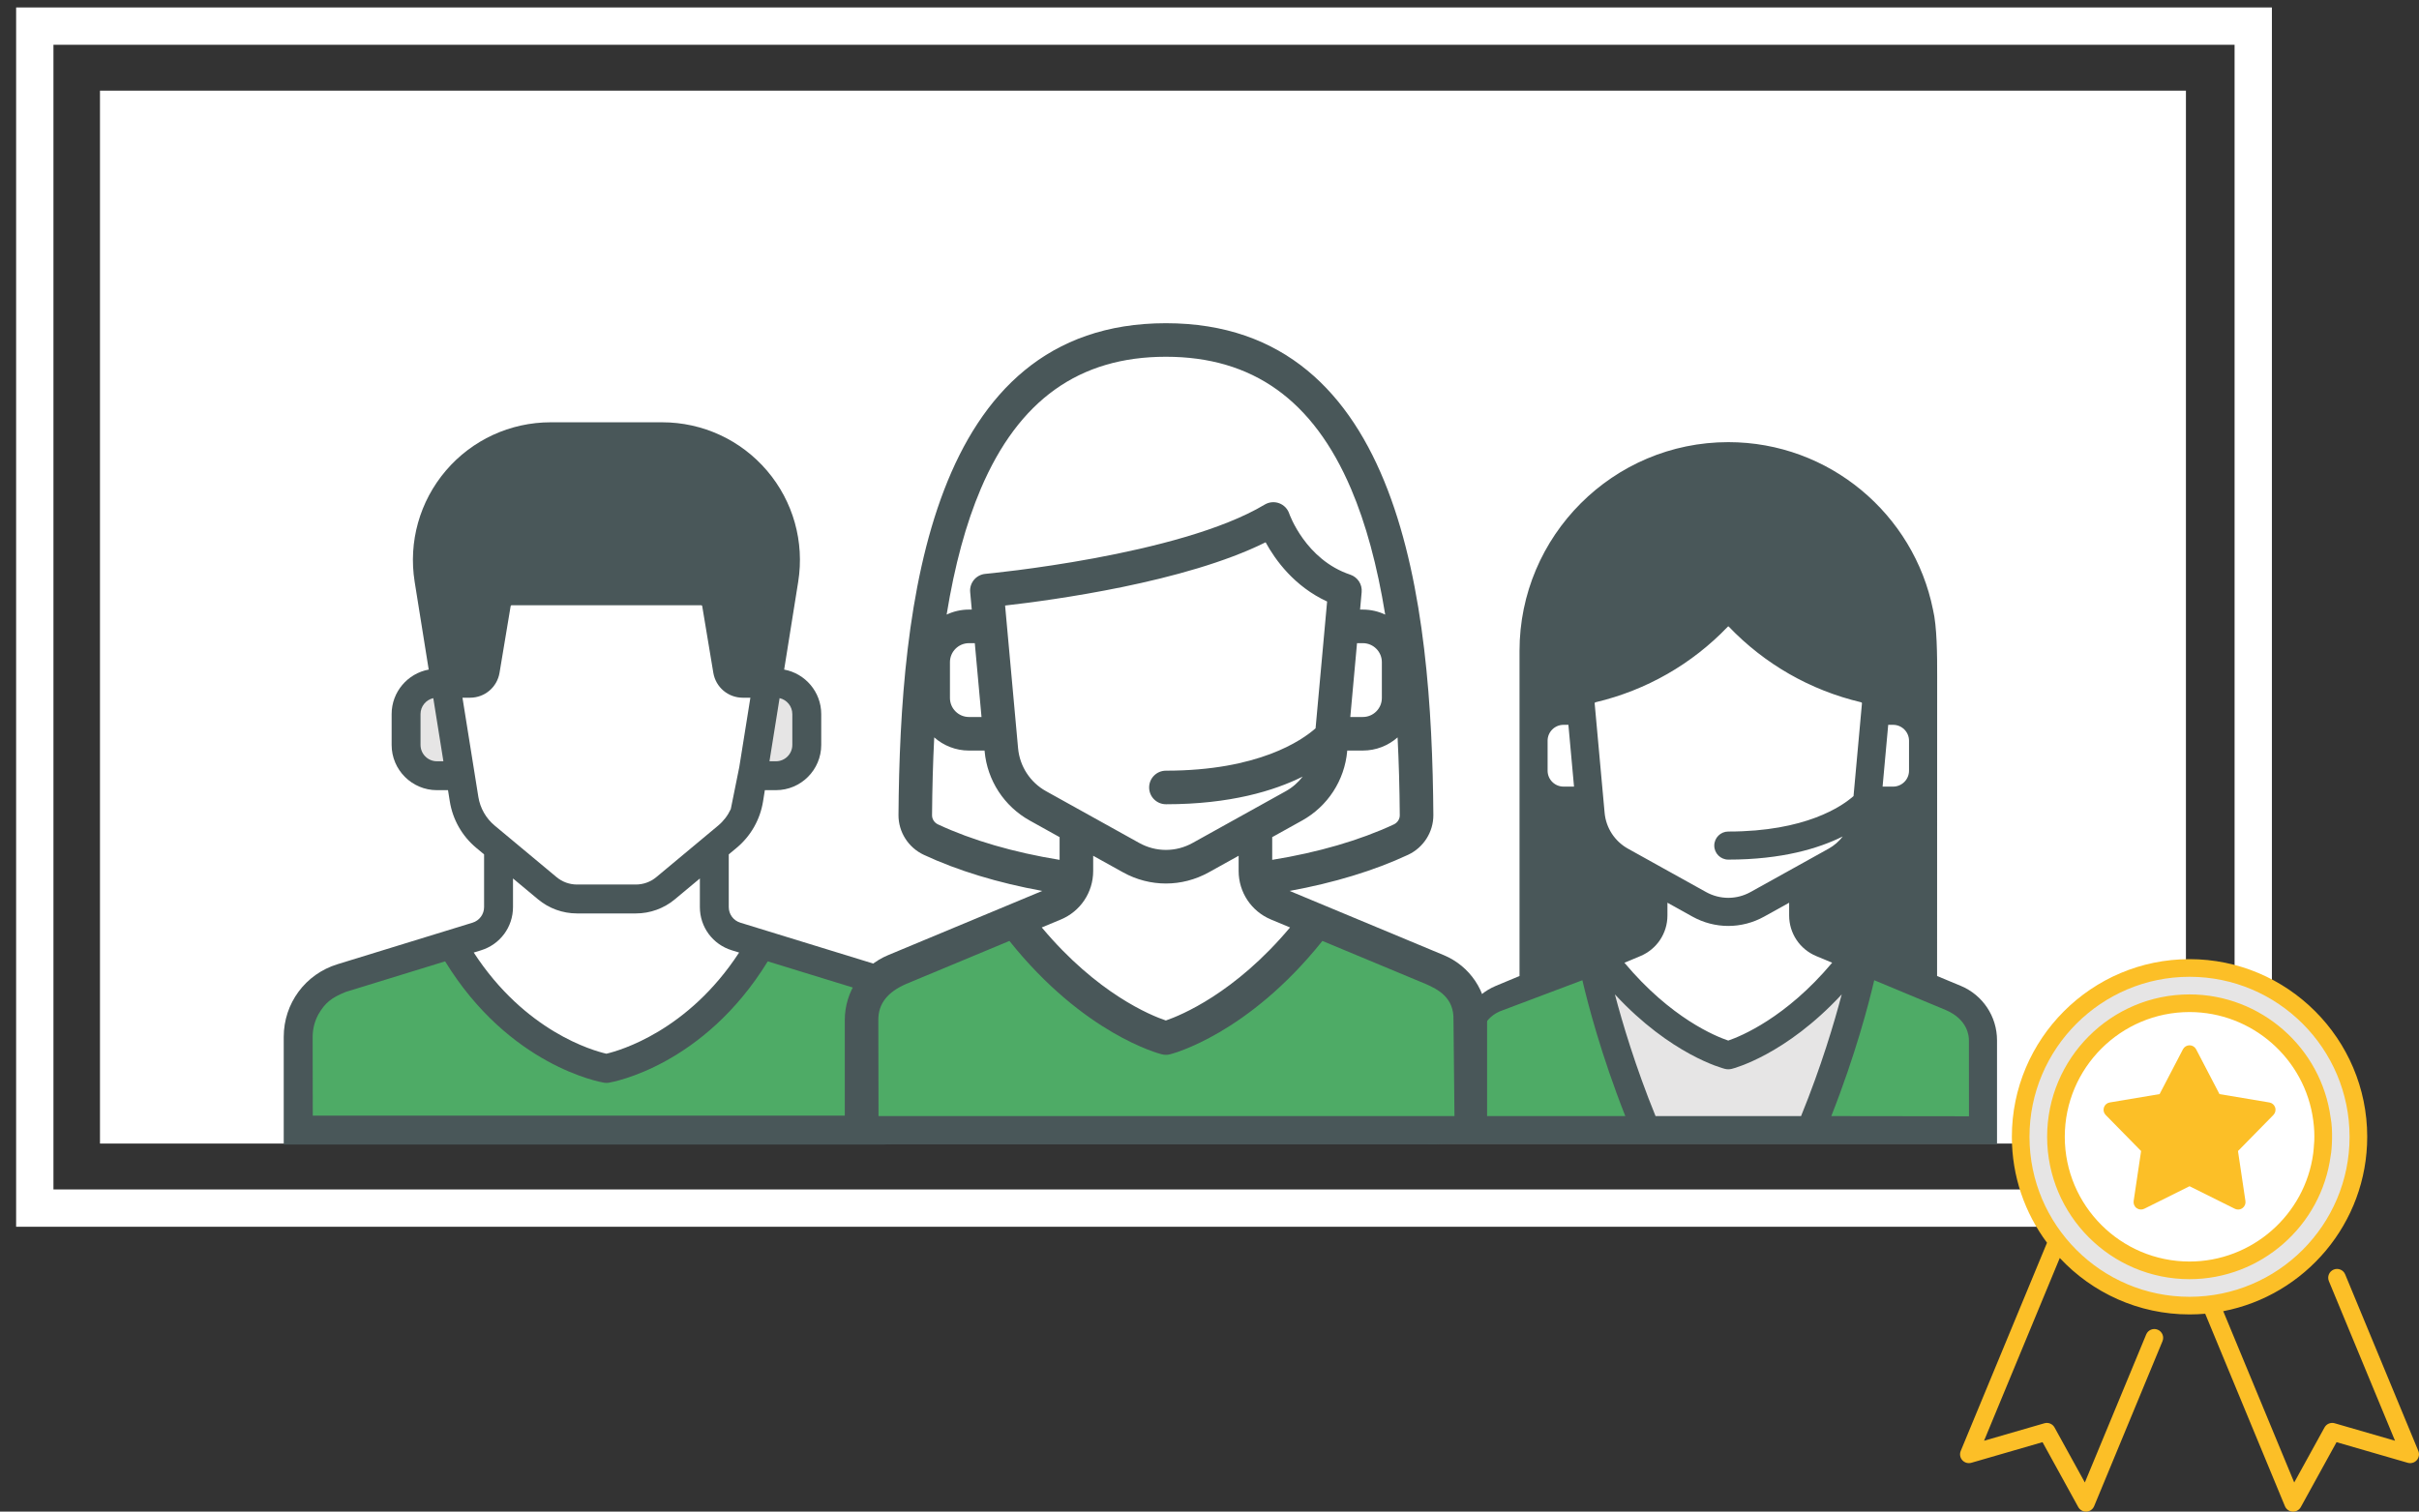
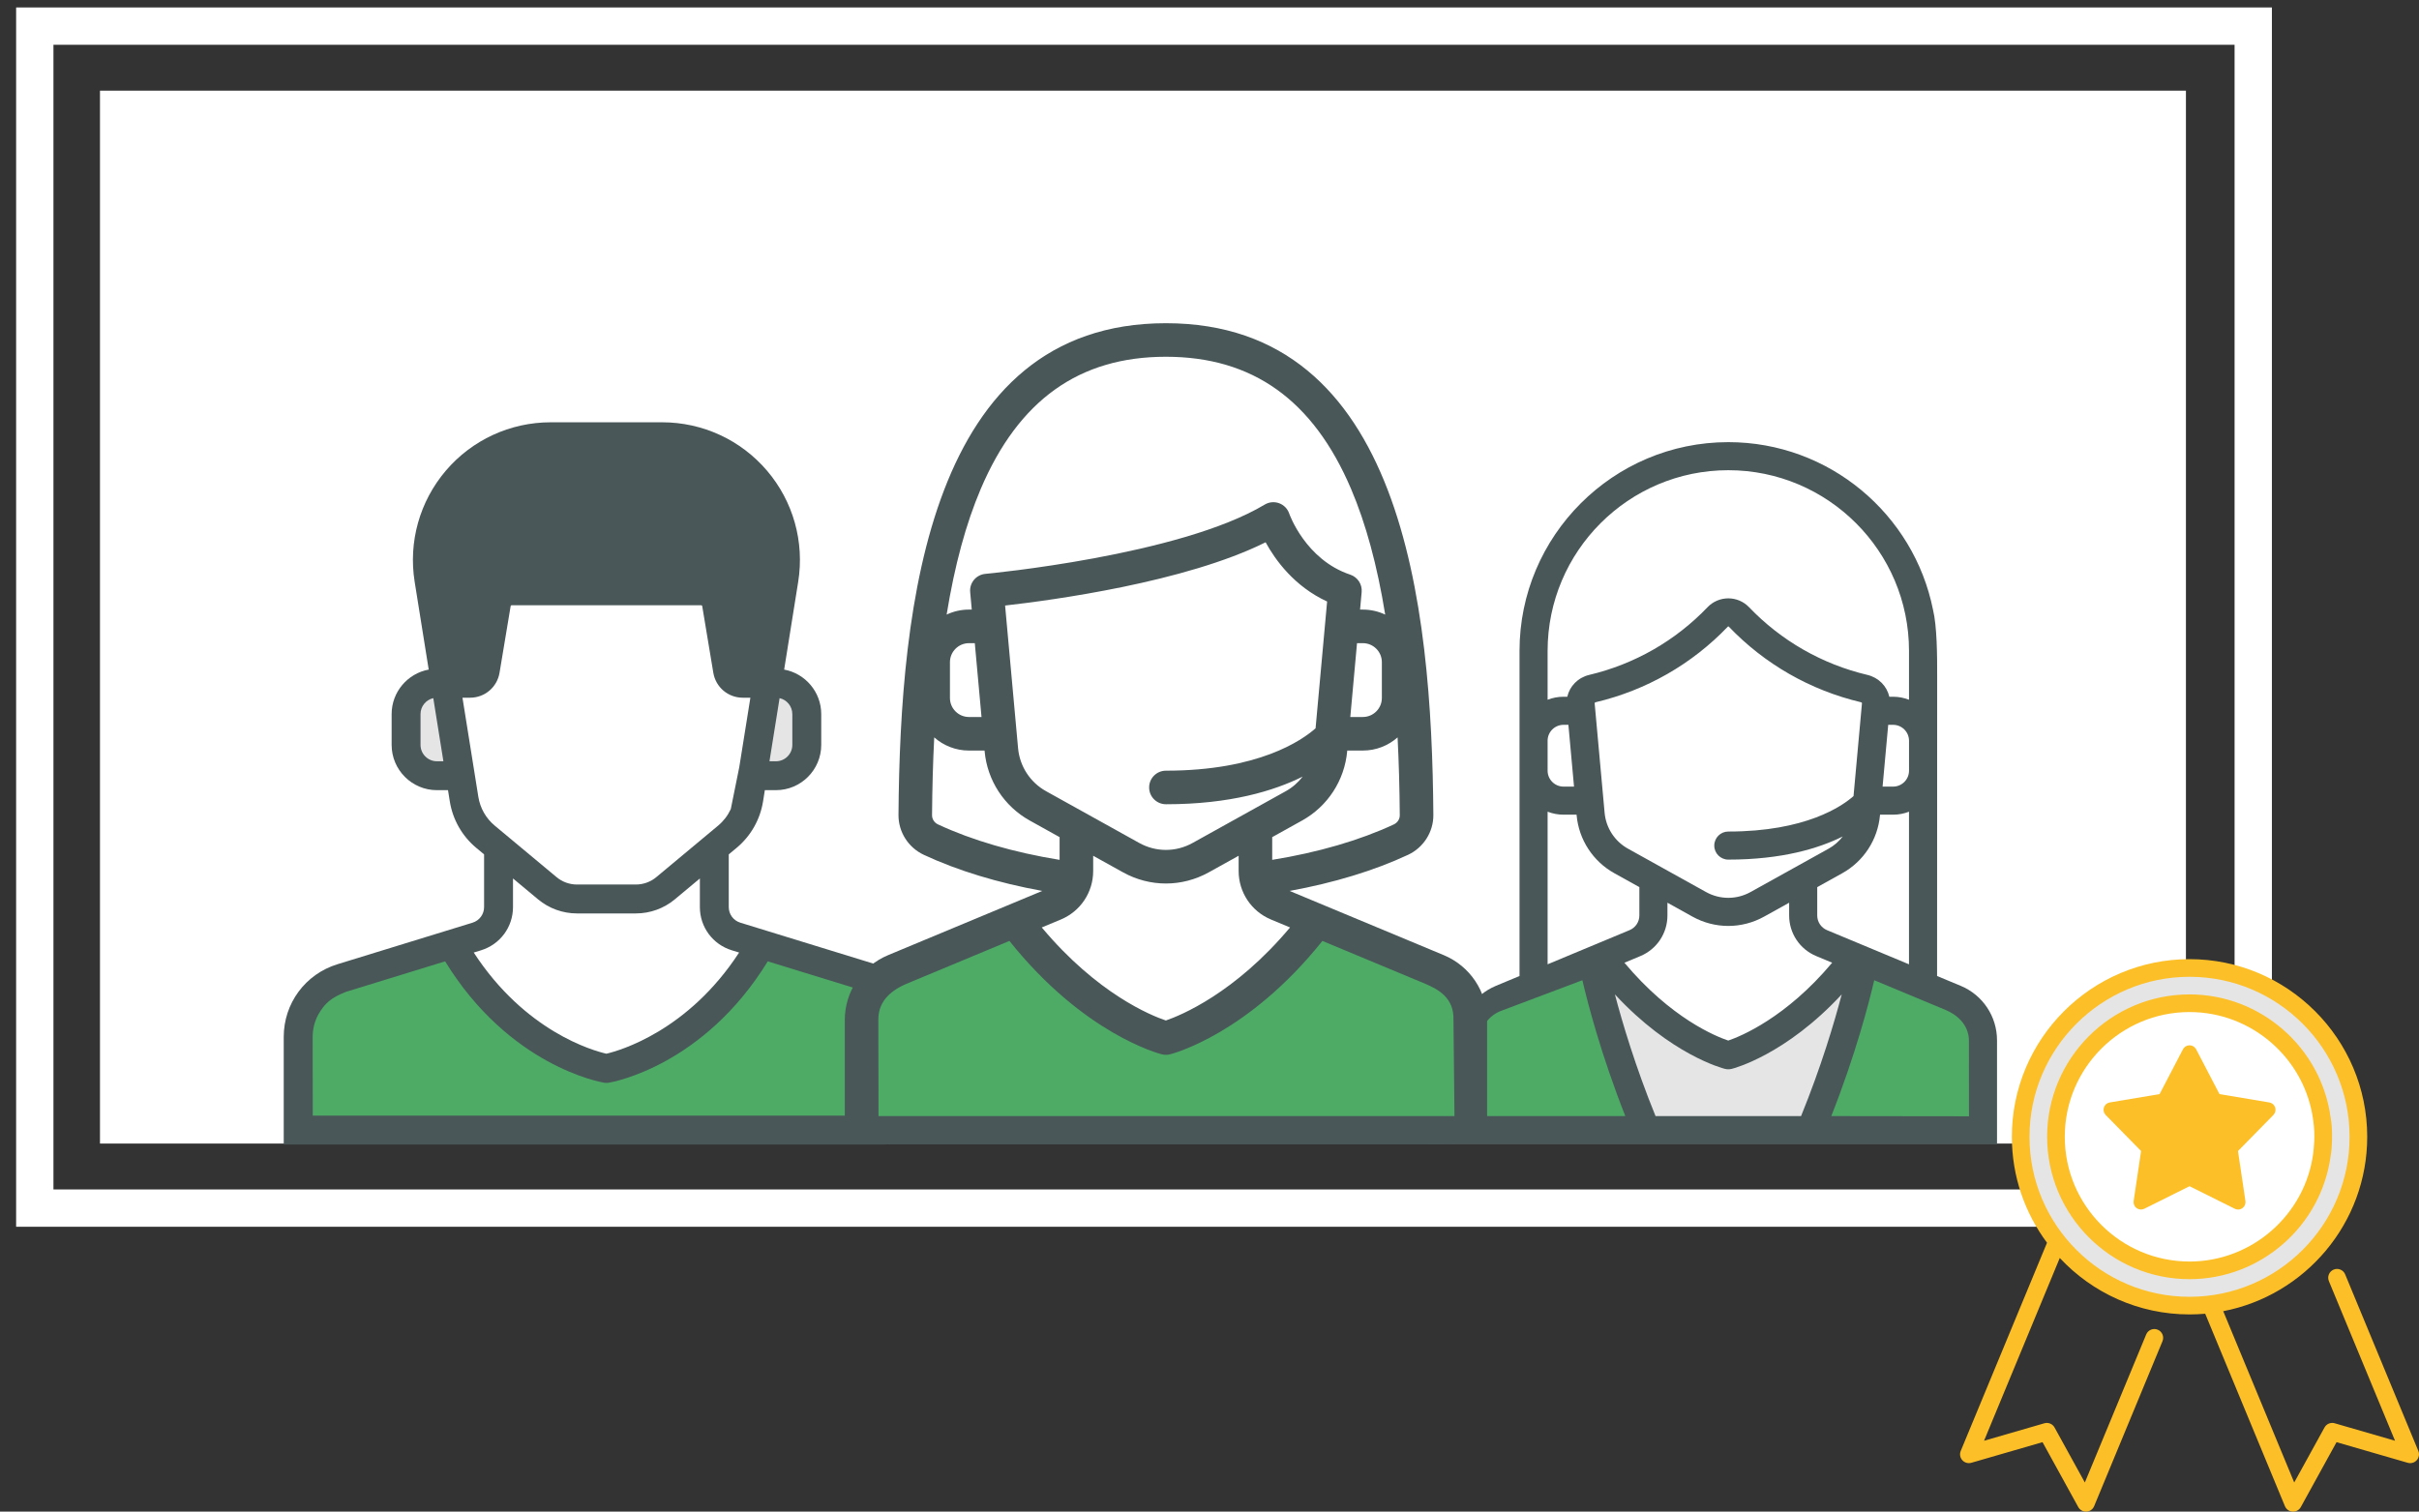
<svg xmlns="http://www.w3.org/2000/svg" width="394.884" height="246.82" viewBox="41.413 22.736 394.884 246.82">
  <rect x="41.413" y="22.736" width="394.884" height="246.82" fill="#333333" stroke="none" />
  <path fill="#FFF" d="M57.733 37.537H398.25V209.46H57.734z" />
-   <path fill="#495759" d="M323.543 97.16c-17.558 0-31.79 14.23-31.79 31.79v56.243h63.58V128.95c0-17.558-14.23-31.79-31.79-31.79z" />
-   <path fill="#FFF" d="M360.602 185.758l-21.82-9.092c-1.822-.76-3.01-2.54-3.01-4.516v-5.91h-24.455v5.91c0 1.975-1.188 3.756-3.01 4.516l-21.82 9.092c-2.734 1.14-4.516 3.81-4.516 6.77v9.783c0 2.702 2.19 4.893 4.893 4.893h73.362c2.7 0 4.89-2.19 4.89-4.892v-9.78c.003-2.962-1.78-5.633-4.513-6.772z" />
  <path fill="#4EAB66" d="M360.602 185.758l-16.126-6.72c-10.54 13.243-20.933 15.938-20.933 15.938s-10.39-2.694-20.932-15.937l-16.125 6.718c-2.733 1.14-4.515 3.81-4.515 6.77v9.783c0 2.702 2.19 4.893 4.892 4.893h73.362c2.7 0 4.89-2.19 4.89-4.892v-9.78c.004-2.962-1.78-5.633-4.512-6.772z" />
  <g fill="#FFF">
    <path d="M351.667 138.73h-4.112l-1.333 14.673h5.445c1.352 0 2.446-1.095 2.446-2.444v-9.783c0-1.35-1.095-2.446-2.446-2.446zM299.536 138.73h-4.113c-1.352 0-2.445 1.097-2.445 2.446v9.782c0 1.35 1.095 2.444 2.445 2.444h5.445l-1.332-14.67z" />
  </g>
  <path fill="#FFF" d="M321.82 123.395c-5.448 5.702-12.514 9.827-20.45 11.707-1.205.286-2.04 1.374-1.928 2.606l1.625 17.88c.293 3.223 2.162 6.092 4.99 7.664l12.736 7.075c2.955 1.64 6.547 1.64 9.5 0l12.736-7.075c2.828-1.572 4.696-4.44 4.99-7.665l1.624-17.88c.11-1.232-.725-2.32-1.928-2.605-7.938-1.88-15.002-6.005-20.45-11.707-.93-.975-2.514-.975-3.446 0z" />
  <path fill="#E6E5E5" d="M309.292 207.203h28.506c4.418-12.972 6.73-23.945 7.477-27.83l-.798-.334c-10.542 13.24-20.933 15.935-20.933 15.935s-10.39-2.693-20.932-15.937l-.798.333c.748 3.888 3.06 14.862 7.478 27.833z" />
  <g fill="#495759">
    <path d="M275.133 204.972h3.44c.237-.294.45-.598.62-.91-2.38.557-4.847.91-4.06.91z" />
    <path d="M361.484 183.704l-3.856-1.606.014-48.87c.01-3.454-.023-8.228-.68-10.94-3.13-15.584-16.924-27.358-33.416-27.358-18.793 0-34.082 15.29-34.082 34.083V182.1l-3.856 1.606c-3.6 1.5-5.926 4.987-5.926 8.888v9.78c0 .583-.185 1.147-.483 1.69 1.945-.455 3.833-1.046 3.833-1.69v-9.78c0-.633.32-3.797 3.77-4.934l12.924-4.87c.86 3.685 3.04 12.125 7.007 22.183H278.58c-2.163 2.68-6.487 4.585-3.442 4.585h92.275v-16.965c-.004-3.9-2.33-7.39-5.93-8.89zm-37.94-20.61c8.776 0 14.784-1.838 18.68-3.778-.616.805-1.396 1.487-2.308 1.994l-12.735 7.075c-2.276 1.266-4.995 1.266-7.273 0l-12.734-7.075c-2.168-1.204-3.598-3.397-3.82-5.868l-1.626-17.88c-.01-.09.1-.148.173-.166 8.266-1.958 15.73-6.23 21.58-12.354.036-.038.098-.038.133 0 5.852 6.124 13.314 10.396 21.58 12.354.073.018.182.077.172.167l-1.378 15.157c-1.872 1.655-7.81 5.79-20.44 5.79-1.266 0-2.293 1.025-2.293 2.29-.002 1.268 1.024 2.294 2.29 2.294zm-9.934 9.12v-2.083l4.07 2.263c1.836 1.02 3.85 1.53 5.863 1.53 2.015 0 4.03-.51 5.865-1.53l4.07-2.26v2.08c0 2.91 1.734 5.512 4.42 6.63l2.602 1.085c-7.547 9.003-14.926 12.015-16.963 12.712-2.045-.688-9.358-3.646-16.95-12.71l2.602-1.085c2.685-1.12 4.42-3.722 4.42-6.632zm26.053 2.398c-.972-.403-1.6-1.346-1.6-2.396v-4.63l4.08-2.267c3.498-1.942 5.8-5.48 6.162-9.462l.01-.1h2.13c.915 0 1.79-.173 2.597-.487v24.918l-13.38-5.576zm9.068-23.44l.918-10.087h.797c1.433 0 2.6 1.166 2.6 2.598v4.892c0 1.433-1.167 2.598-2.6 2.598h-1.714zm-54.683-22.16c0-16.266 13.23-29.5 29.498-29.5 16.265 0 29.498 13.233 29.498 29.5v7.978c-.807-.314-1.683-.49-2.6-.49h-.613c-.393-1.727-1.738-3.128-3.582-3.566-7.4-1.754-14.082-5.58-19.322-11.06-.875-.916-2.106-1.44-3.38-1.44-1.276 0-2.507.524-3.384 1.44-5.238 5.48-11.92 9.306-19.32 11.06-1.844.438-3.19 1.84-3.582 3.567h-.614c-.917 0-1.792.175-2.6.49v-7.98zm-.002 14.672c0-1.432 1.166-2.598 2.6-2.598h.796l.918 10.087h-1.713c-1.434 0-2.6-1.165-2.6-2.598v-4.89zm.002 36.503V155.27c.806.313 1.682.488 2.598.488h2.13l.01.1c.36 3.98 2.665 7.52 6.16 9.46l4.08 2.267v4.63c0 1.052-.628 1.993-1.6 2.396l-13.378 5.577zm17.62 24.785c-3.278-8.045-5.423-15.27-6.636-19.873 9.134 9.86 17.568 12.065 17.958 12.163.184.045.37.068.557.068.187 0 .373-.022.556-.067.39-.098 8.824-2.303 17.958-12.164-1.212 4.6-3.356 11.827-6.638 19.872h-23.752zm28.69 0c3.97-10.058 6.15-18.498 7.01-22.184l11.687 4.87c3.625 1.568 3.77 4.3 3.77 4.933l.01 12.41-22.476-.028z" />
  </g>
  <path fill="#FFF" d="M157.896 170.85v-11.378h-35.222v11.38c0 2.207-1.44 4.158-3.552 4.81l-22.05 6.783c-4.223 1.3-7.104 5.2-7.104 9.618v10.18c0 2.778 2.252 5.03 5.03 5.03h90.57c2.78 0 5.033-2.252 5.033-5.03v-10.18c0-4.417-2.88-8.318-7.103-9.618l-22.05-6.784c-2.11-.65-3.55-2.6-3.55-4.81z" />
  <path fill="#4EAB66" d="M183.498 182.444l-19.37-5.96c-3.312 4.62-12.608 17.446-23.843 19.453-11.236-2.007-20.53-14.834-23.843-19.453l-19.37 5.96c-4.222 1.3-7.103 5.2-7.103 9.62v10.178c0 2.778 2.25 5.03 5.03 5.03h90.57c2.78 0 5.032-2.252 5.032-5.03v-10.18c0-4.417-2.882-8.318-7.104-9.618z" />
  <g fill="#E6E5E5">
    <path d="M114.02 134.314h-3.24c-1.388 0-2.515 1.126-2.515 2.517v10.063c0 1.39 1.126 2.517 2.516 2.517h5.655l-2.415-15.096zM170.475 134.314h-3.924l-2.415 15.096h6.34c1.39 0 2.516-1.126 2.516-2.517V136.83c0-1.39-1.126-2.516-2.515-2.516z" />
  </g>
  <path fill="#FFF" d="M149.932 167.786l10.097-8.414c1.868-1.56 3.11-3.738 3.494-6.142l5.738-35.863c1.957-12.23-7.49-23.308-19.874-23.308h-18.206c-12.384 0-21.83 11.077-19.874 23.307l5.738 35.863c.384 2.402 1.626 4.583 3.495 6.142l10.098 8.414c1.356 1.13 3.066 1.75 4.832 1.75h9.63c1.765 0 3.475-.62 4.832-1.75z" />
  <path fill="#495759" d="M149.388 94.06h-18.206c-12.384 0-21.83 11.078-19.874 23.308l2.71 16.946h4.008c1.23 0 2.28-.89 2.482-2.103l1.814-10.89c.202-1.214 1.252-2.104 2.482-2.104h30.96c1.23 0 2.278.89 2.48 2.103l1.816 10.89c.202 1.214 1.25 2.104 2.48 2.104h4.01l2.71-16.946c1.958-12.23-7.488-23.308-19.872-23.308z" />
  <path fill="#495759" d="M184.314 180.175l-22.05-6.784c-1.13-.346-1.887-1.373-1.887-2.554v-8.597l1.284-1.07c2.31-1.924 3.84-4.616 4.315-7.58l.293-1.837h1.813c4.076 0 7.392-3.315 7.392-7.392v-5.03c0-3.617-2.615-6.636-6.053-7.267l2.293-14.34c1.042-6.51-.814-13.123-5.093-18.14-4.28-5.02-10.515-7.897-17.11-7.897h-18.206c-6.594 0-12.83 2.877-17.11 7.896-4.277 5.018-6.134 11.63-5.093 18.142l2.295 14.34c-3.438.63-6.053 3.648-6.053 7.267v5.032c0 4.075 3.315 7.39 7.39 7.39h1.813l.294 1.837c.474 2.965 2.005 5.657 4.312 7.58l1.284 1.07v8.597c0 1.18-.758 2.208-1.887 2.555l-22.05 6.784c-5.246 1.614-8.77 6.386-8.77 11.873v17.568h97.96c4.075 0 7.39-3.315 7.39-7.392v-10.178c.003-5.487-3.52-10.258-8.766-11.873zm-13.56-40.844v5.032c0 1.475-1.198 2.674-2.672 2.674h-1.058l1.65-10.31c1.19.27 2.08 1.335 2.08 2.605zm-58.02 7.706c-1.474 0-2.673-1.2-2.673-2.674v-5.03c0-1.272.892-2.335 2.083-2.605l1.65 10.31h-1.06zm1.027-30.056c-.823-5.146.644-10.37 4.025-14.336 3.38-3.965 8.31-6.24 13.52-6.24h18.206c5.212 0 10.14 2.274 13.52 6.24 3.382 3.965 4.85 9.19 4.026 14.336l-2.393 14.96h-1.997c-.077 0-.142-.055-.155-.13l-1.813-10.892c-.394-2.36-2.416-4.073-4.808-4.073h-30.96c-2.393 0-4.415 1.713-4.808 4.073l-1.815 10.89c-.013.077-.078.132-.155.132h-1.996l-2.395-14.96zm5.738 35.864l-2.59-16.186h1.242c2.393 0 4.415-1.714 4.808-4.074l1.815-10.89c.012-.076.078-.132.155-.132h30.96c.077 0 .142.057.154.13l1.814 10.893c.394 2.36 2.416 4.073 4.808 4.073h1.242l-1.812 11.33-1.385 6.855c-.477 1.035-1.18 1.96-2.068 2.7l-10.097 8.416c-.93.773-2.11 1.202-3.322 1.202h-9.63c-1.21 0-2.39-.428-3.32-1.203l-10.1-8.416c-1.43-1.19-2.38-2.86-2.675-4.7zm.44 25.056c3.12-.96 5.218-3.798 5.218-7.062v-4.665l4.096 3.413c1.777 1.48 4.03 2.295 6.34 2.295h9.63c2.314 0 4.566-.814 6.343-2.294l4.095-3.414v4.666c0 3.265 2.097 6.104 5.217 7.062l1.19.366c-8.362 12.83-19.477 16.006-21.666 16.52-2.21-.507-13.262-3.623-21.654-16.52l1.193-.366zm63.782 27H92.47l-.02-12.85c0-1.336.34-2.6.945-3.707 1.113-1.893 2.1-2.695 4.494-3.658l16.183-4.98c10.47 17.055 25.304 19.71 25.948 19.816.13.023.26.033.39.033.128 0 .258-.01.387-.032.643-.105 15.477-2.762 25.947-19.814l16.184 4.98c.357.108.7.246 1.03.402l-.238 19.812z" />
  <path fill="#FFF" d="M192.923 122.595l9.628-28.885 13.333-12.22 19.627-2.593 21.85 10.74 9.452 18.886 5.36 22.59v25.924l-25.18 9.257-1.853-8.147 8.887-5.555 4.073-10.045 10.718-2.442.246-11.11-5.433-3.984-5.16-7.598-7.406-5.185-2.552-4.41-17.26 5.89-27.96 5.926.446 6.867-7.272.024-1.235 14.322 7.162 1.7 13.49 15.23.37 8.518-27.723-7.97" />
  <path fill="#4EAB66" d="M187.065 183.244l20.74-9.63 8.887 9.63 16.227 10 15.62-9.815 8.148-9.815 23.33 9.814 2.962 6.11-1.48 14.812-3.705 3.704H191.14l-9.26-1.356 1.852-17.902" />
  <path fill="#495759" d="M277.083 178.687l-25.152-10.48c7.2-1.307 13.842-3.326 19.335-5.895 2.53-1.182 4.152-3.735 4.133-6.504-.255-34.47-5.06-80.298-43.657-80.298-38.598 0-43.4 45.828-43.656 80.298-.02 2.77 1.6 5.32 4.132 6.504 5.494 2.567 12.136 4.587 19.335 5.896l-25.152 10.48c-4.302 1.79-7.082 5.96-7.082 10.622v15.59c0 4.734 3.85 4.687 8.585 4.687h87.68c4.77-.46 8.586.883 8.586-3.853V189.31c0-4.66-2.78-8.83-7.083-10.623zm-7.166-22.84c.006.633-.377 1.22-.972 1.5-5.538 2.588-12.394 4.583-19.853 5.786v-3.71l4.877-2.71c4.177-2.32 6.93-6.55 7.362-11.31l.01-.117h2.547c2.17 0 4.155-.812 5.67-2.147.205 4.018.323 8.253.357 12.708zm-38.177-1.792c10.49 0 17.668-2.197 22.325-4.515-.736.96-1.667 1.776-2.757 2.383l-15.22 8.456c-2.723 1.51-5.973 1.51-8.695 0l-15.22-8.457c-2.592-1.44-4.3-4.062-4.568-7.015l-2.118-23.298c7.656-.864 29.41-3.793 42.527-10.328 1.578 2.89 4.686 7.206 10.04 9.673l-1.884 20.7c-2.237 1.978-9.334 6.92-24.43 6.92-1.513 0-2.74 1.226-2.74 2.74 0 1.514 1.227 2.74 2.74 2.74zm30.1-14.247l1.097-12.056h.95c1.713 0 3.105 1.393 3.105 3.104v5.846c0 1.713-1.393 3.105-3.104 3.105h-2.048zm-60.332-37.23c6.188-14.527 16.075-21.59 30.23-21.59 14.157 0 24.045 7.063 30.232 21.59 2.41 5.655 4.26 12.46 5.567 20.51-1.108-.523-2.345-.816-3.65-.816h-.453l.26-2.856c.115-1.268-.656-2.445-1.863-2.85-7.304-2.434-9.935-9.892-9.956-9.957-.263-.79-.87-1.416-1.648-1.703-.78-.288-1.648-.207-2.36.22-13.903 8.342-45.286 11.283-45.6 11.312-1.508.137-2.62 1.47-2.48 2.977l.26 2.855h-.455c-1.303 0-2.54.294-3.648.817 1.307-8.052 3.158-14.856 5.566-20.513zm.13 37.23h-2.048c-1.712 0-3.105-1.394-3.105-3.105v-5.846c0-1.712 1.393-3.104 3.105-3.104h.952l1.096 12.054zm-7.103 17.538c-.595-.277-.977-.865-.972-1.498.033-4.456.15-8.69.356-12.71 1.513 1.337 3.498 2.15 5.67 2.15h2.546l.01.116c.434 4.76 3.186 8.987 7.364 11.31l4.876 2.71v3.71c-7.458-1.205-14.313-3.2-19.85-5.788zm20.048 15.532c3.21-1.336 5.284-4.447 5.284-7.924v-2.487l4.865 2.702c2.195 1.22 4.6 1.828 7.008 1.828 2.407 0 4.814-.61 7.008-1.83l4.864-2.7v2.486c0 3.477 2.074 6.587 5.283 7.924l3.108 1.295c-9.02 10.76-17.84 14.358-20.272 15.192-2.443-.822-11.184-4.36-20.257-15.192l3.11-1.295zm64.102 16.432l.16 15.662-94.02-.003-.03-15.66c-.032-2.768 1.603-4.62 4.505-5.897l16.895-7.04c.01.01.016.022.024.034 12.128 15.16 24.34 18.354 24.855 18.48.218.055.44.083.664.083.222 0 .446-.027.664-.082.515-.128 12.728-3.32 24.856-18.48.01-.013.016-.024.023-.035l16.896 7.04c1.882.833 4.645 2.172 4.505 5.897z" />
  <path fill="none" stroke="#FFF" stroke-width="6.092" stroke-miterlimit="10" d="M47.092 27h362.146v192.996H47.092z" />
  <circle fill="#E6E5E5" cx="398.854" cy="208.366" r="27.113" />
  <circle fill="#FFF" cx="398.854" cy="208.366" r="21.895" />
  <g fill="#FCBF27">
    <path d="M436.188 259.648l-11.943-28.83c-.303-.735-1.146-1.085-1.88-.78-.735.305-1.085 1.147-.78 1.88l10.797 26.064-9.848-2.853c-.646-.19-1.338.097-1.662.687l-4.945 8.98-11.586-27.966c13.372-2.578 23.503-14.366 23.503-28.478 0-15.994-13.012-29.005-29.004-29.005s-29.005 13.012-29.005 29.005c0 6.48 2.135 12.466 5.738 17.3l-14.084 33.995c-.212.513-.112 1.1.257 1.512.37.41.942.575 1.474.422l11.62-3.367 5.833 10.597c.254.46.738.745 1.262.745.025 0 .053 0 .08-.002.552-.03 1.037-.375 1.25-.887l11.158-26.938c.304-.733-.045-1.576-.78-1.88-.733-.305-1.575.044-1.88.778l-10.014 24.17-4.946-8.98c-.324-.59-1.014-.875-1.66-.688l-9.848 2.853 12.36-29.84c5.296 5.667 12.832 9.215 21.18 9.215.864 0 1.716-.04 2.56-.113l13.016 31.425c.213.51.7.854 1.252.886l.08.002c.52 0 1.006-.284 1.26-.745l5.834-10.597 11.62 3.367c.53.153 1.103-.01 1.472-.423.367-.413.47-1 .258-1.512zm-63.477-51.295c0-14.406 11.722-26.126 26.126-26.126 14.408 0 26.127 11.72 26.127 26.126s-11.72 26.125-26.127 26.125c-14.404 0-26.125-11.72-26.125-26.125z" />
    <path d="M412.817 203.566c-.14-.43-.506-.745-.95-.818l-8.14-1.366-3.814-7.32c-.21-.4-.623-.65-1.074-.65s-.864.25-1.073.65l-3.814 7.32-8.14 1.366c-.444.073-.812.39-.95.818-.14.43-.03.9.287 1.223l5.783 5.89-1.217 8.164c-.065.445.12.892.486 1.156.364.266.846.306 1.25.104l7.387-3.68 7.39 3.68c.17.085.355.127.54.127.25 0 .5-.077.71-.23.365-.265.553-.71.486-1.156l-1.217-8.165 5.782-5.89c.314-.325.426-.795.285-1.224z" />
    <path d="M421.88 205.284c-1.522-11.503-11.43-20.18-23.042-20.18-12.818 0-23.246 10.43-23.246 23.248S386.02 231.6 398.838 231.6c11.613 0 21.52-8.675 23.043-20.18.204-.972.382-4.213 0-6.136zM398.84 228.72c-11.23 0-20.367-9.137-20.367-20.368 0-11.23 9.138-20.368 20.368-20.368 10.176 0 18.854 7.6 20.19 17.68.37 2.688.083 4.407 0 5.38-1.335 10.076-10.014 17.676-20.19 17.676zm21.864-18.907l-.058-.01c.02 0 .037.003.058.01z" />
  </g>
</svg>